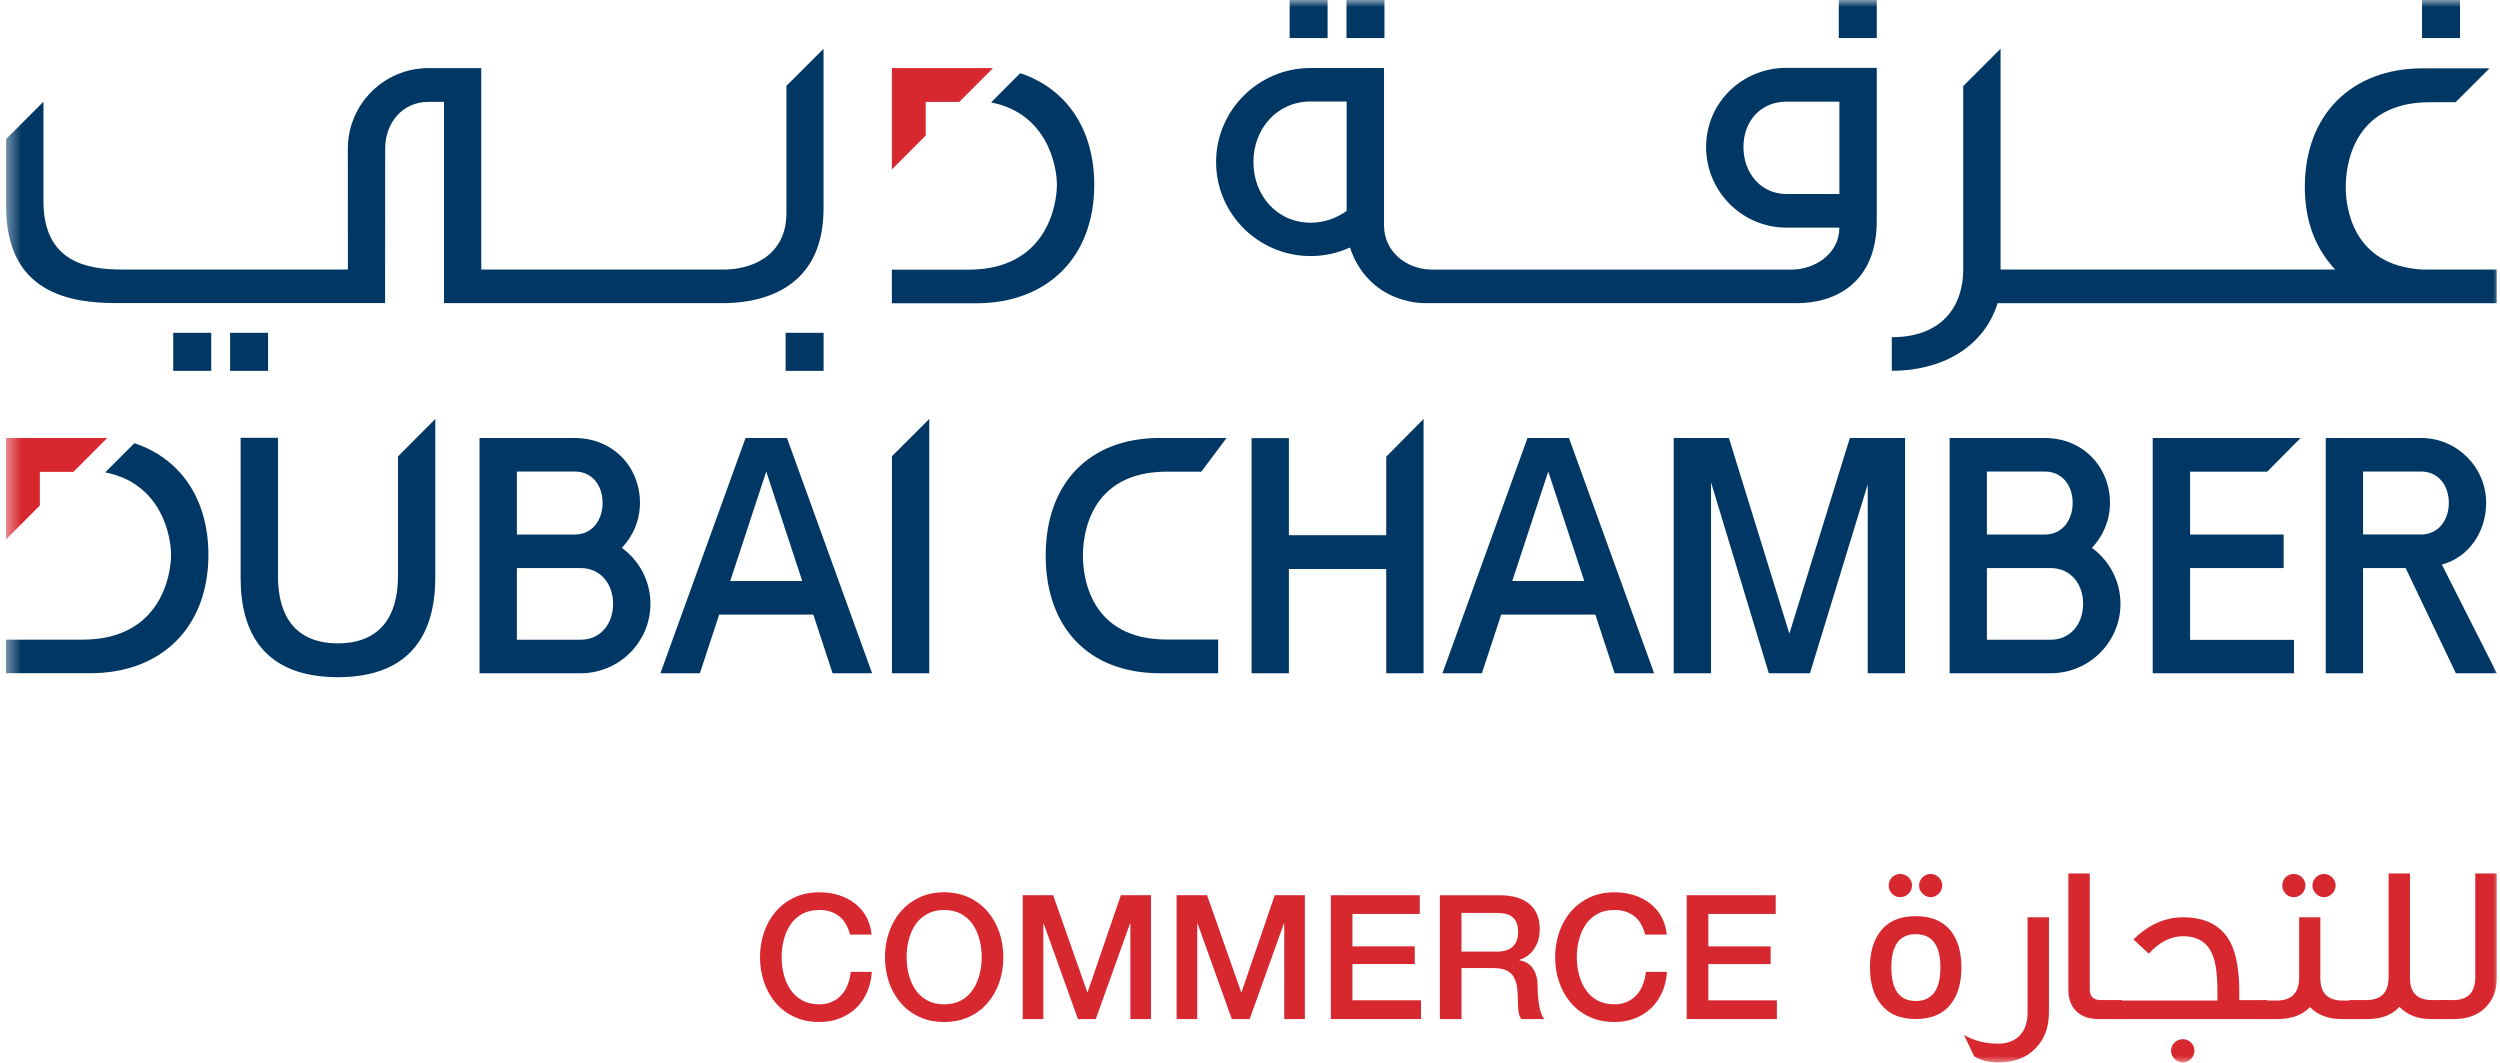
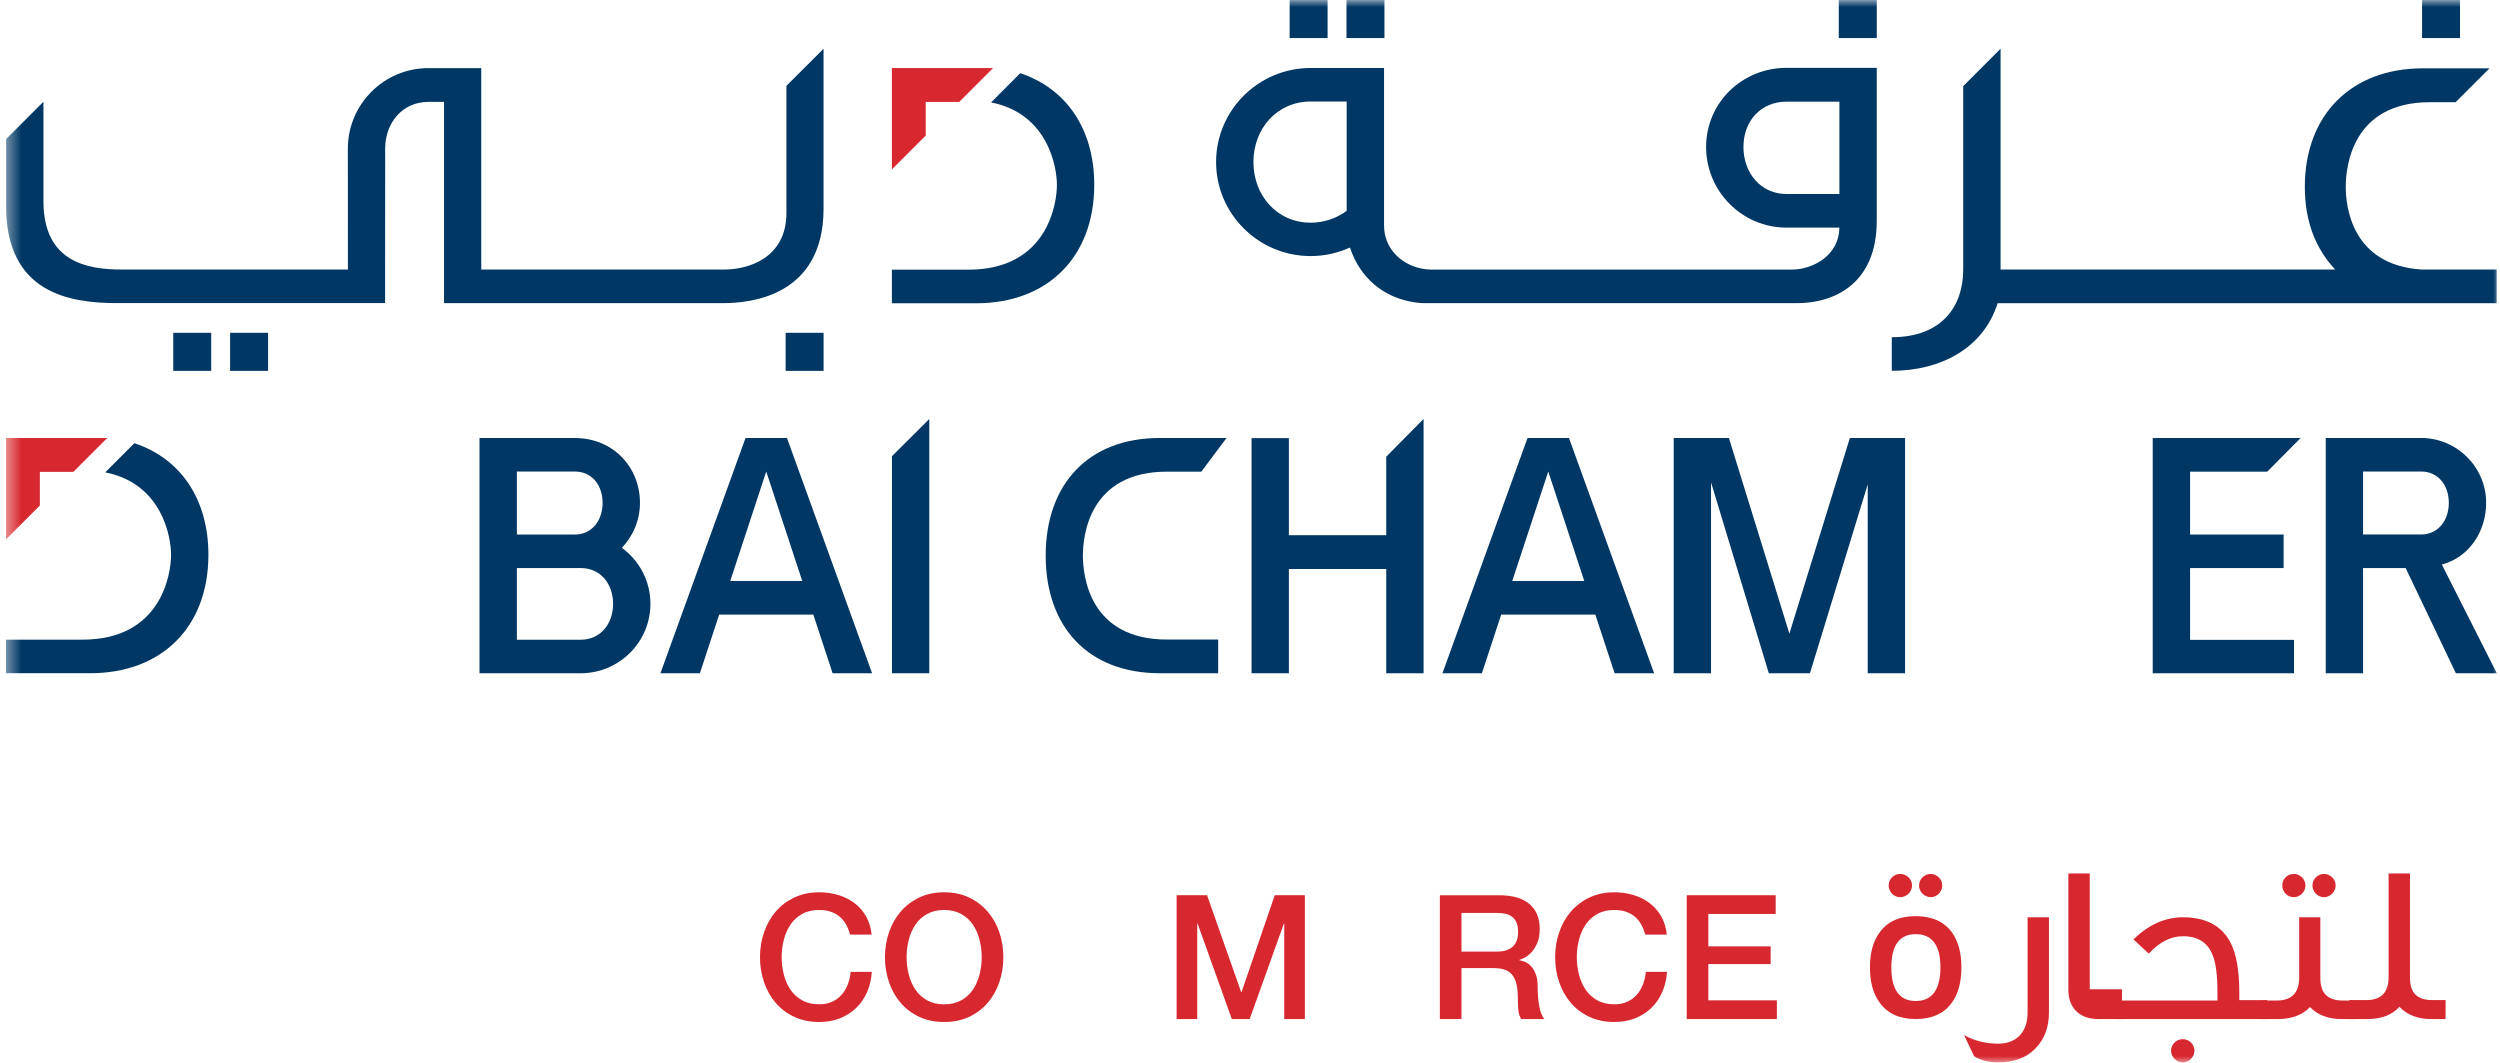
<svg xmlns="http://www.w3.org/2000/svg" width="174" height="74" viewBox="0 0 174 74" fill="none">
  <mask id="mask0_62_91" style="mask-type:luminance" maskUnits="userSpaceOnUse" x="0" y="0" width="174" height="74">
    <path d="M173.997 0H0.419V74H173.997V0Z" fill="white" />
  </mask>
  <g mask="url(#mask0_62_91)">
    <path d="M64.678 29.158V46.86H62.08V31.754L64.678 29.158Z" fill="#003764" />
    <path d="M132.593 30.485V46.86H129.993V33.713L125.972 46.86H123.11L119.088 33.569V46.86H116.49V30.485H120.332L124.541 44.099L128.75 30.485H132.593Z" fill="#003764" />
    <path d="M99.081 29.158V46.859H96.482V39.603H89.706V46.859H87.108V30.492H89.706V37.25H96.482V31.787L99.081 29.158Z" fill="#003764" />
    <path d="M152.43 44.536H159.662V46.859H149.829V30.486H160.119L157.803 32.826H152.43V37.203H158.941V39.538H152.43V44.536Z" fill="#003764" />
    <path d="M50.824 40.439L53.33 32.818L55.837 40.439H50.824ZM57.95 46.859H60.698L54.773 30.485H51.889L45.966 46.859H48.712L50.055 42.774H56.606L57.95 46.859Z" fill="#003764" />
    <path d="M105.253 40.439L107.759 32.818L110.266 40.439H105.253ZM112.377 46.859H115.126L109.201 30.485H106.316L100.394 46.859H103.14L104.484 42.774H111.034L112.377 46.859Z" fill="#003764" />
-     <path d="M30.297 29.159V40.182C30.297 44.013 28.667 47.114 23.538 47.133V47.136C23.531 47.136 23.521 47.133 23.514 47.133C23.505 47.133 23.499 47.136 23.491 47.136V47.133C18.363 47.114 16.733 44.013 16.747 40.182V30.471H19.346V40.092C19.346 42.908 20.582 44.771 23.514 44.779C26.448 44.771 27.7 42.908 27.7 40.092V31.765L30.297 29.159Z" fill="#003764" />
    <path d="M75.37 38.67C75.37 37.299 75.793 32.827 81.229 32.827H83.614L85.367 30.483H80.731C75.743 30.483 72.78 33.697 72.78 38.67C72.78 43.643 75.743 46.857 80.731 46.857H84.784V44.513H81.229C75.793 44.513 75.37 40.041 75.37 38.67Z" fill="#003764" />
    <path d="M40.416 44.524H35.975V39.537H40.416C41.804 39.537 42.672 40.644 42.672 42.025C42.672 43.408 41.804 44.524 40.416 44.524ZM40.006 32.819C41.218 32.819 41.941 33.792 41.941 34.999C41.941 36.204 41.218 37.203 40.006 37.203H35.975V32.819H40.006ZM45.27 42.025C45.27 40.427 44.486 39.008 43.282 38.13C44.062 37.313 44.541 36.209 44.541 34.999C44.541 32.509 42.672 30.486 40.006 30.486H33.374V46.859H40.471C43.123 46.826 45.27 44.671 45.27 42.025Z" fill="#003764" />
-     <path d="M142.731 44.524H138.289V39.538H142.731C144.121 39.538 144.986 40.644 144.986 42.027C144.986 43.408 144.121 44.524 142.731 44.524ZM142.321 32.819C143.534 32.819 144.258 33.794 144.258 34.999C144.258 36.205 143.534 37.203 142.321 37.203H138.289V32.819H142.321ZM147.585 42.027C147.585 40.427 146.801 39.01 145.599 38.13C146.377 37.313 146.855 36.209 146.855 34.999C146.855 32.511 144.986 30.486 142.321 30.486H135.693V46.859H142.788C145.438 46.826 147.585 44.672 147.585 42.027Z" fill="#003764" />
    <path d="M164.469 32.817H168.502C169.712 32.817 170.438 33.792 170.438 34.997C170.438 36.203 169.712 37.201 168.502 37.201H164.469V32.817ZM173.778 46.857L169.953 39.294C171.868 38.776 173.036 36.979 173.036 34.997C173.036 32.509 171.001 30.483 168.502 30.483C168.491 30.483 168.477 30.484 168.464 30.484L161.873 30.483V46.857H164.469V39.536H167.433L170.929 46.857H173.778Z" fill="#003764" />
    <path d="M9.352 30.846L7.324 32.877C11.286 33.652 11.906 37.382 11.906 38.615C11.906 39.993 11.205 44.509 5.772 44.519H0.419V46.856H6.294C11.281 46.85 14.505 43.618 14.505 38.615C14.505 34.727 12.56 31.911 9.352 30.846Z" fill="#003764" />
    <path d="M2.774 32.844H5.106L7.461 30.486H0.419V37.54L2.774 35.182V32.844Z" fill="#D7282F" />
    <path d="M128.022 13.503H124.341C122.543 13.503 121.344 12.034 121.344 10.232C121.344 8.432 122.543 7.076 124.341 7.076H128.022V13.503ZM93.728 14.597L93.724 14.644C93.724 14.644 93.725 14.658 93.726 14.678C93.024 15.192 92.159 15.499 91.222 15.499C88.882 15.499 87.238 13.605 87.238 11.278C87.238 8.953 88.882 7.065 91.222 7.065H93.728V14.597ZM124.341 4.722C121.256 4.722 118.745 7.14 118.745 10.232C118.745 13.325 121.256 15.843 124.341 15.843H128.017C128.017 17.764 126.189 18.75 124.743 18.764H99.588C99.572 18.764 99.555 18.76 99.541 18.76C97.957 18.724 96.33 17.575 96.329 15.694V4.732H91.222C87.593 4.732 84.64 7.668 84.64 11.278C84.64 14.887 87.593 17.822 91.222 17.822C92.199 17.822 93.124 17.606 93.957 17.227C94.672 19.402 96.314 20.608 98.063 20.967C98.43 21.055 98.807 21.1 99.195 21.1H125.067C127.678 21.1 130.622 19.742 130.622 15.366V4.722H124.341Z" fill="#003764" />
    <path d="M18.658 23.163H16.016V25.812H18.658V23.163Z" fill="#003764" />
    <path d="M57.322 23.163H54.679V25.812H57.322V23.163Z" fill="#003764" />
    <path d="M130.623 0.001H127.979V2.649H130.623V0.001Z" fill="#003764" />
    <path d="M163.265 13.007C163.265 11.63 163.688 7.114 169.121 7.114H170.909L173.27 4.756H168.625C163.638 4.756 160.416 8.006 160.416 13.007C160.416 15.434 161.177 17.307 162.527 18.761H139.24V3.392L136.64 5.994V18.772C136.64 21.295 135.179 23.469 131.668 23.469V25.808C135.087 25.808 138.054 24.225 139.035 21.102H173.768V18.761H168.578C163.66 18.469 163.265 14.339 163.265 13.007Z" fill="#003764" />
    <path d="M54.735 5.974V14.825C54.735 17.985 52.038 18.759 50.437 18.759H33.495V4.742H29.807C26.721 4.742 24.21 7.256 24.21 10.349C24.21 10.383 24.211 10.416 24.212 12.199L24.214 18.759H8.475C6.104 18.759 3.024 18.262 3.024 14.013V7.079L0.425 9.678V14.36C0.425 20.407 4.873 21.095 8.115 21.095H26.802L26.808 10.349C26.808 8.547 28.01 7.092 29.807 7.092H30.881L30.904 7.091V21.099H50.318C52.243 21.099 57.319 20.615 57.319 14.519V3.395L54.735 5.974Z" fill="#003764" />
    <path d="M14.7 23.163H12.058V25.812H14.7V23.163Z" fill="#003764" />
    <path d="M171.217 0.001H168.575V2.649H171.217V0.001Z" fill="#003764" />
    <path d="M71.008 5.095L68.98 7.129C72.941 7.902 73.561 11.632 73.561 12.865C73.561 14.243 72.86 18.759 67.427 18.769H62.075V21.109H67.949C72.936 21.1 76.16 17.869 76.16 12.865C76.16 8.977 74.216 6.161 71.008 5.095Z" fill="#003764" />
    <path d="M64.43 7.094H66.762L69.117 4.736H62.075V11.792L64.43 9.432V7.094Z" fill="#D7282F" />
    <path d="M96.358 0.001H93.716V2.649H96.358V0.001Z" fill="#003764" />
    <path d="M92.4 0.001H89.758V2.649H92.4V0.001Z" fill="#003764" />
    <path d="M59.161 65.049C59.096 64.799 59.008 64.57 58.896 64.361C58.783 64.152 58.639 63.97 58.461 63.817C58.285 63.665 58.078 63.547 57.841 63.462C57.604 63.376 57.33 63.335 57.016 63.335C56.559 63.335 56.163 63.426 55.83 63.612C55.496 63.797 55.224 64.045 55.016 64.354C54.808 64.665 54.653 65.016 54.553 65.411C54.453 65.806 54.402 66.207 54.402 66.619C54.402 67.028 54.453 67.43 54.553 67.825C54.653 68.219 54.808 68.571 55.016 68.881C55.224 69.192 55.496 69.439 55.83 69.622C56.163 69.807 56.559 69.9 57.016 69.9C57.353 69.9 57.651 69.844 57.907 69.725C58.164 69.608 58.385 69.448 58.569 69.243C58.755 69.037 58.899 68.798 59.003 68.524C59.109 68.251 59.177 67.959 59.209 67.643H60.679C60.647 68.159 60.535 68.629 60.348 69.055C60.158 69.483 59.904 69.85 59.583 70.161C59.261 70.469 58.883 70.708 58.45 70.879C58.015 71.048 57.537 71.131 57.016 71.131C56.373 71.131 55.798 71.014 55.288 70.775C54.778 70.539 54.346 70.213 53.992 69.804C53.639 69.394 53.369 68.915 53.18 68.368C52.991 67.821 52.896 67.238 52.896 66.619C52.896 66.006 52.991 65.427 53.18 64.881C53.369 64.331 53.639 63.853 53.992 63.443C54.346 63.034 54.778 62.707 55.288 62.465C55.798 62.224 56.373 62.103 57.016 62.103C57.498 62.103 57.953 62.17 58.377 62.302C58.804 62.434 59.178 62.629 59.505 62.882C59.829 63.135 60.093 63.443 60.293 63.805C60.493 64.168 60.618 64.582 60.666 65.049H59.161Z" fill="#D7282F" />
    <path d="M65.713 63.335C65.256 63.335 64.861 63.427 64.528 63.613C64.194 63.797 63.922 64.045 63.713 64.354C63.505 64.665 63.35 65.016 63.25 65.411C63.148 65.806 63.1 66.208 63.1 66.619C63.1 67.028 63.148 67.43 63.25 67.826C63.35 68.219 63.505 68.572 63.713 68.881C63.922 69.192 64.194 69.439 64.528 69.624C64.861 69.808 65.256 69.902 65.713 69.902C66.17 69.902 66.566 69.808 66.9 69.624C67.233 69.439 67.504 69.192 67.713 68.881C67.921 68.572 68.076 68.219 68.177 67.826C68.278 67.43 68.328 67.028 68.328 66.619C68.328 66.208 68.278 65.806 68.177 65.411C68.076 65.016 67.921 64.665 67.713 64.354C67.504 64.045 67.233 63.797 66.9 63.613C66.566 63.427 66.17 63.335 65.713 63.335ZM65.713 62.103C66.356 62.103 66.932 62.224 67.441 62.465C67.952 62.707 68.382 63.034 68.737 63.443C69.09 63.855 69.361 64.332 69.551 64.881C69.738 65.428 69.833 66.006 69.833 66.619C69.833 67.238 69.738 67.821 69.551 68.368C69.361 68.916 69.09 69.394 68.737 69.804C68.382 70.216 67.952 70.539 67.441 70.776C66.932 71.013 66.356 71.131 65.713 71.131C65.07 71.131 64.494 71.013 63.985 70.776C63.475 70.539 63.044 70.216 62.69 69.804C62.336 69.394 62.065 68.916 61.877 68.368C61.688 67.821 61.593 67.238 61.593 66.619C61.593 66.006 61.688 65.428 61.877 64.881C62.065 64.332 62.336 63.855 62.69 63.443C63.044 63.034 63.475 62.707 63.985 62.465C64.494 62.224 65.07 62.103 65.713 62.103Z" fill="#D7282F" />
-     <path d="M71.182 62.308H73.302L75.675 69.054H75.699L78.012 62.308H80.108V70.927H78.674V64.276H78.649L76.266 70.927H75.024L72.639 64.276H72.616V70.927H71.182V62.308Z" fill="#D7282F" />
    <path d="M81.892 62.308H84.012L86.386 69.054H86.41L88.723 62.308H90.819V70.927H89.384V64.276H89.36L86.977 70.927H85.735L83.35 64.276H83.327V70.927H81.892V62.308Z" fill="#D7282F" />
-     <path d="M92.626 62.308H98.817V63.611H94.13V65.867H98.467V67.099H94.13V69.621H98.901V70.925H92.626V62.308Z" fill="#D7282F" />
    <path d="M101.719 66.232H104.189C104.67 66.232 105.037 66.116 105.285 65.887C105.535 65.658 105.66 65.314 105.66 64.855C105.66 64.582 105.619 64.359 105.538 64.186C105.458 64.013 105.346 63.876 105.206 63.781C105.066 63.684 104.907 63.619 104.725 63.588C104.545 63.556 104.357 63.541 104.165 63.541H101.719V66.232ZM100.214 62.309H104.323C105.27 62.309 105.98 62.514 106.454 62.924C106.928 63.335 107.165 63.906 107.165 64.639C107.165 65.049 107.105 65.388 106.983 65.658C106.864 65.928 106.723 66.145 106.562 66.309C106.402 66.474 106.244 66.593 106.087 66.667C105.931 66.738 105.816 66.786 105.744 66.812V66.835C105.873 66.852 106.009 66.891 106.158 66.957C106.307 67.019 106.446 67.123 106.575 67.264C106.702 67.404 106.809 67.588 106.892 67.812C106.979 68.037 107.02 68.319 107.02 68.657C107.02 69.165 107.057 69.625 107.135 70.039C107.211 70.454 107.329 70.749 107.491 70.925H105.875C105.763 70.742 105.697 70.536 105.677 70.311C105.657 70.086 105.646 69.87 105.646 69.659C105.646 69.266 105.623 68.926 105.575 68.639C105.527 68.355 105.437 68.116 105.31 67.927C105.181 67.738 105.006 67.599 104.785 67.511C104.564 67.423 104.281 67.379 103.935 67.379H101.719V70.925H100.214V62.309Z" fill="#D7282F" />
    <path d="M114.503 65.049C114.44 64.799 114.35 64.57 114.238 64.361C114.126 64.152 113.981 63.97 113.804 63.817C113.628 63.665 113.421 63.547 113.183 63.462C112.946 63.376 112.673 63.335 112.359 63.335C111.902 63.335 111.505 63.426 111.173 63.612C110.839 63.797 110.567 64.045 110.36 64.354C110.151 64.665 109.995 65.016 109.896 65.411C109.795 65.806 109.745 66.207 109.745 66.619C109.745 67.028 109.795 67.43 109.896 67.825C109.995 68.219 110.151 68.571 110.36 68.881C110.567 69.192 110.839 69.439 111.173 69.622C111.505 69.807 111.902 69.9 112.359 69.9C112.697 69.9 112.993 69.844 113.25 69.725C113.508 69.608 113.728 69.448 113.912 69.243C114.098 69.037 114.242 68.798 114.346 68.524C114.452 68.251 114.52 67.959 114.551 67.643H116.022C115.989 68.159 115.877 68.629 115.69 69.055C115.502 69.483 115.246 69.85 114.926 70.161C114.604 70.469 114.225 70.708 113.793 70.879C113.357 71.048 112.882 71.131 112.359 71.131C111.715 71.131 111.141 71.014 110.63 70.775C110.12 70.539 109.689 70.213 109.334 69.804C108.981 69.394 108.712 68.915 108.523 68.368C108.333 67.821 108.238 67.238 108.238 66.619C108.238 66.006 108.333 65.427 108.523 64.881C108.712 64.331 108.981 63.853 109.334 63.443C109.689 63.034 110.12 62.707 110.63 62.465C111.141 62.224 111.715 62.103 112.359 62.103C112.841 62.103 113.295 62.17 113.72 62.302C114.146 62.434 114.52 62.629 114.848 62.882C115.171 63.135 115.435 63.443 115.635 63.805C115.836 64.168 115.961 64.582 116.009 65.049H114.503Z" fill="#D7282F" />
    <path d="M117.395 62.308H123.588V63.611H118.901V65.868H123.237V67.1H118.901V69.623H123.671V70.927H117.395V62.308Z" fill="#D7282F" />
    <path d="M135.181 61.628C135.181 62.068 134.805 62.445 134.381 62.445C133.943 62.445 133.565 62.068 133.565 61.628C133.565 61.187 133.943 60.826 134.381 60.826C134.805 60.826 135.181 61.187 135.181 61.628ZM135.054 67.328C135.054 65.79 134.475 65.019 133.331 65.019C132.203 65.019 131.638 65.79 131.638 67.328C131.638 68.884 132.203 69.669 133.331 69.669C134.475 69.669 135.054 68.884 135.054 67.328ZM133.079 61.628C133.079 62.068 132.703 62.445 132.249 62.445C131.81 62.445 131.45 62.068 131.45 61.628C131.45 61.187 131.81 60.826 132.249 60.826C132.703 60.826 133.079 61.187 133.079 61.628ZM136.514 67.328C136.514 68.35 136.294 69.167 135.854 69.778C135.307 70.549 134.459 70.926 133.331 70.926C132.203 70.926 131.373 70.549 130.823 69.778C130.368 69.167 130.149 68.35 130.149 67.328C130.149 66.324 130.368 65.507 130.823 64.894C131.373 64.14 132.203 63.763 133.331 63.763C134.459 63.763 135.307 64.14 135.854 64.894C136.294 65.507 136.514 66.324 136.514 67.328Z" fill="#D7282F" />
    <path d="M142.607 70.456C142.607 71.508 142.294 72.341 141.652 72.986C141.025 73.629 140.163 73.943 139.081 73.943C138.406 73.943 137.858 73.801 137.403 73.52L136.698 72.042C137.403 72.436 138.187 72.639 139.081 72.639C140.351 72.639 141.119 71.822 141.119 70.503V63.843H142.607V70.456Z" fill="#D7282F" />
-     <path d="M147.689 70.925H146.027C144.693 70.925 143.958 70.108 143.958 68.898V60.795H145.447V68.853C145.447 69.353 145.699 69.606 146.215 69.606H147.689V70.925Z" fill="#D7282F" />
+     <path d="M147.689 70.925H146.027C144.693 70.925 143.958 70.108 143.958 68.898V60.795H145.447V68.853H147.689V70.925Z" fill="#D7282F" />
    <path d="M152.734 73.126C152.734 73.565 152.359 73.943 151.919 73.943C151.481 73.943 151.105 73.565 151.105 73.126C151.105 72.686 151.481 72.325 151.919 72.325C152.359 72.325 152.734 72.686 152.734 73.126ZM157.799 70.927H147.294V69.639H154.334V69.074C154.334 67.879 154.223 67.016 154.004 66.484C153.66 65.603 152.971 65.162 151.936 65.162C151.072 65.162 150.29 65.573 149.554 66.373L148.487 65.382C149.537 64.361 150.682 63.843 151.936 63.843C153.519 63.843 154.616 64.425 155.227 65.573C155.65 66.373 155.856 67.549 155.856 69.074V69.608H157.799V70.927Z" fill="#D7282F" />
    <path d="M162.561 61.628C162.561 62.068 162.185 62.445 161.745 62.445C161.323 62.445 160.945 62.068 160.945 61.628C160.945 61.187 161.323 60.826 161.745 60.826C162.185 60.826 162.561 61.187 162.561 61.628ZM160.46 61.628C160.46 62.068 160.083 62.445 159.646 62.445C159.19 62.445 158.847 62.068 158.847 61.628C158.847 61.187 159.19 60.826 159.646 60.826C160.083 60.826 160.46 61.187 160.46 61.628ZM163.894 70.926H162.954C162.027 70.926 161.308 70.643 160.775 70.092C160.242 70.643 159.503 70.926 158.547 70.926H157.418V69.637H158.454C159.503 69.637 160.022 69.103 160.022 68.036V63.843H161.496V68.083C161.496 69.12 162.012 69.637 163.047 69.637H163.894V70.926Z" fill="#D7282F" />
    <path d="M170.213 70.925H169.179C168.27 70.925 167.548 70.642 166.999 70.076C166.482 70.642 165.745 70.925 164.79 70.925H163.521V69.606H164.696C165.73 69.606 166.247 69.072 166.247 68.003V60.795H167.737V68.081C167.737 69.103 168.254 69.606 169.274 69.606H170.213V70.925Z" fill="#D7282F" />
-     <path d="M173.77 68.145C173.77 68.945 173.503 69.606 172.97 70.14C172.436 70.657 171.716 70.925 170.823 70.925H169.819V69.606H170.745C171.764 69.606 172.28 69.072 172.28 68.003V60.795H173.77V68.145Z" fill="#D7282F" />
  </g>
</svg>